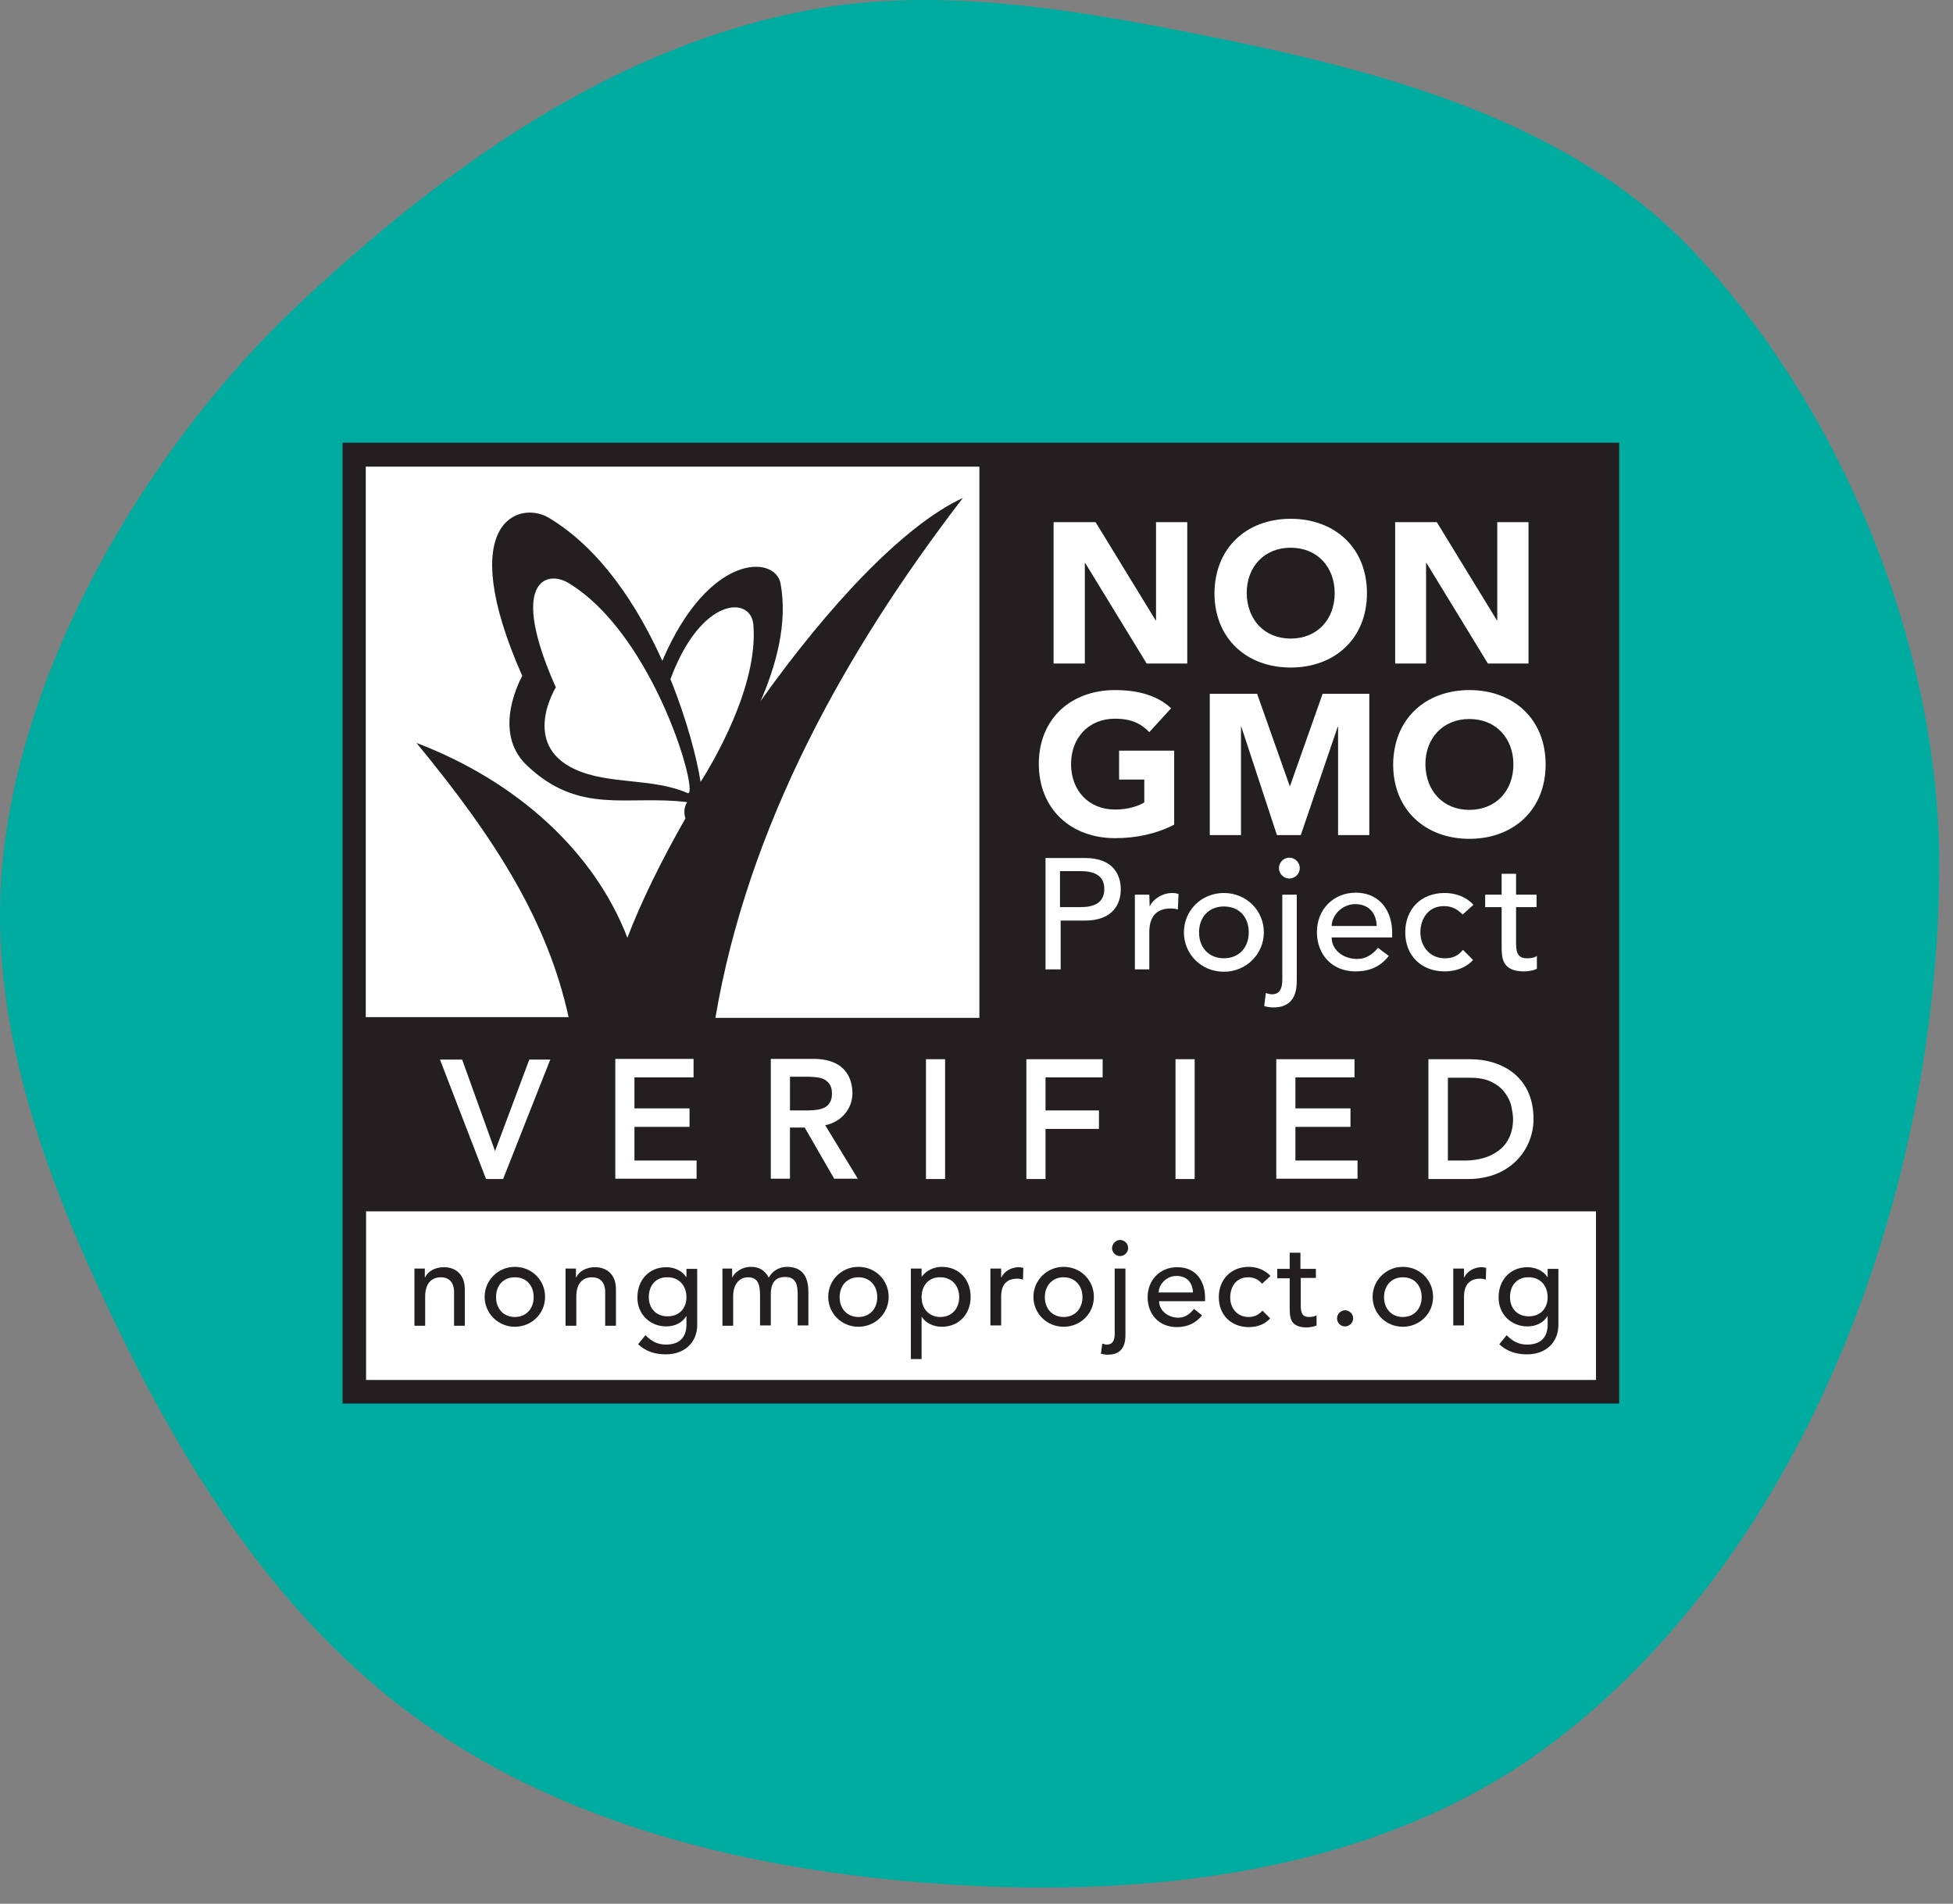
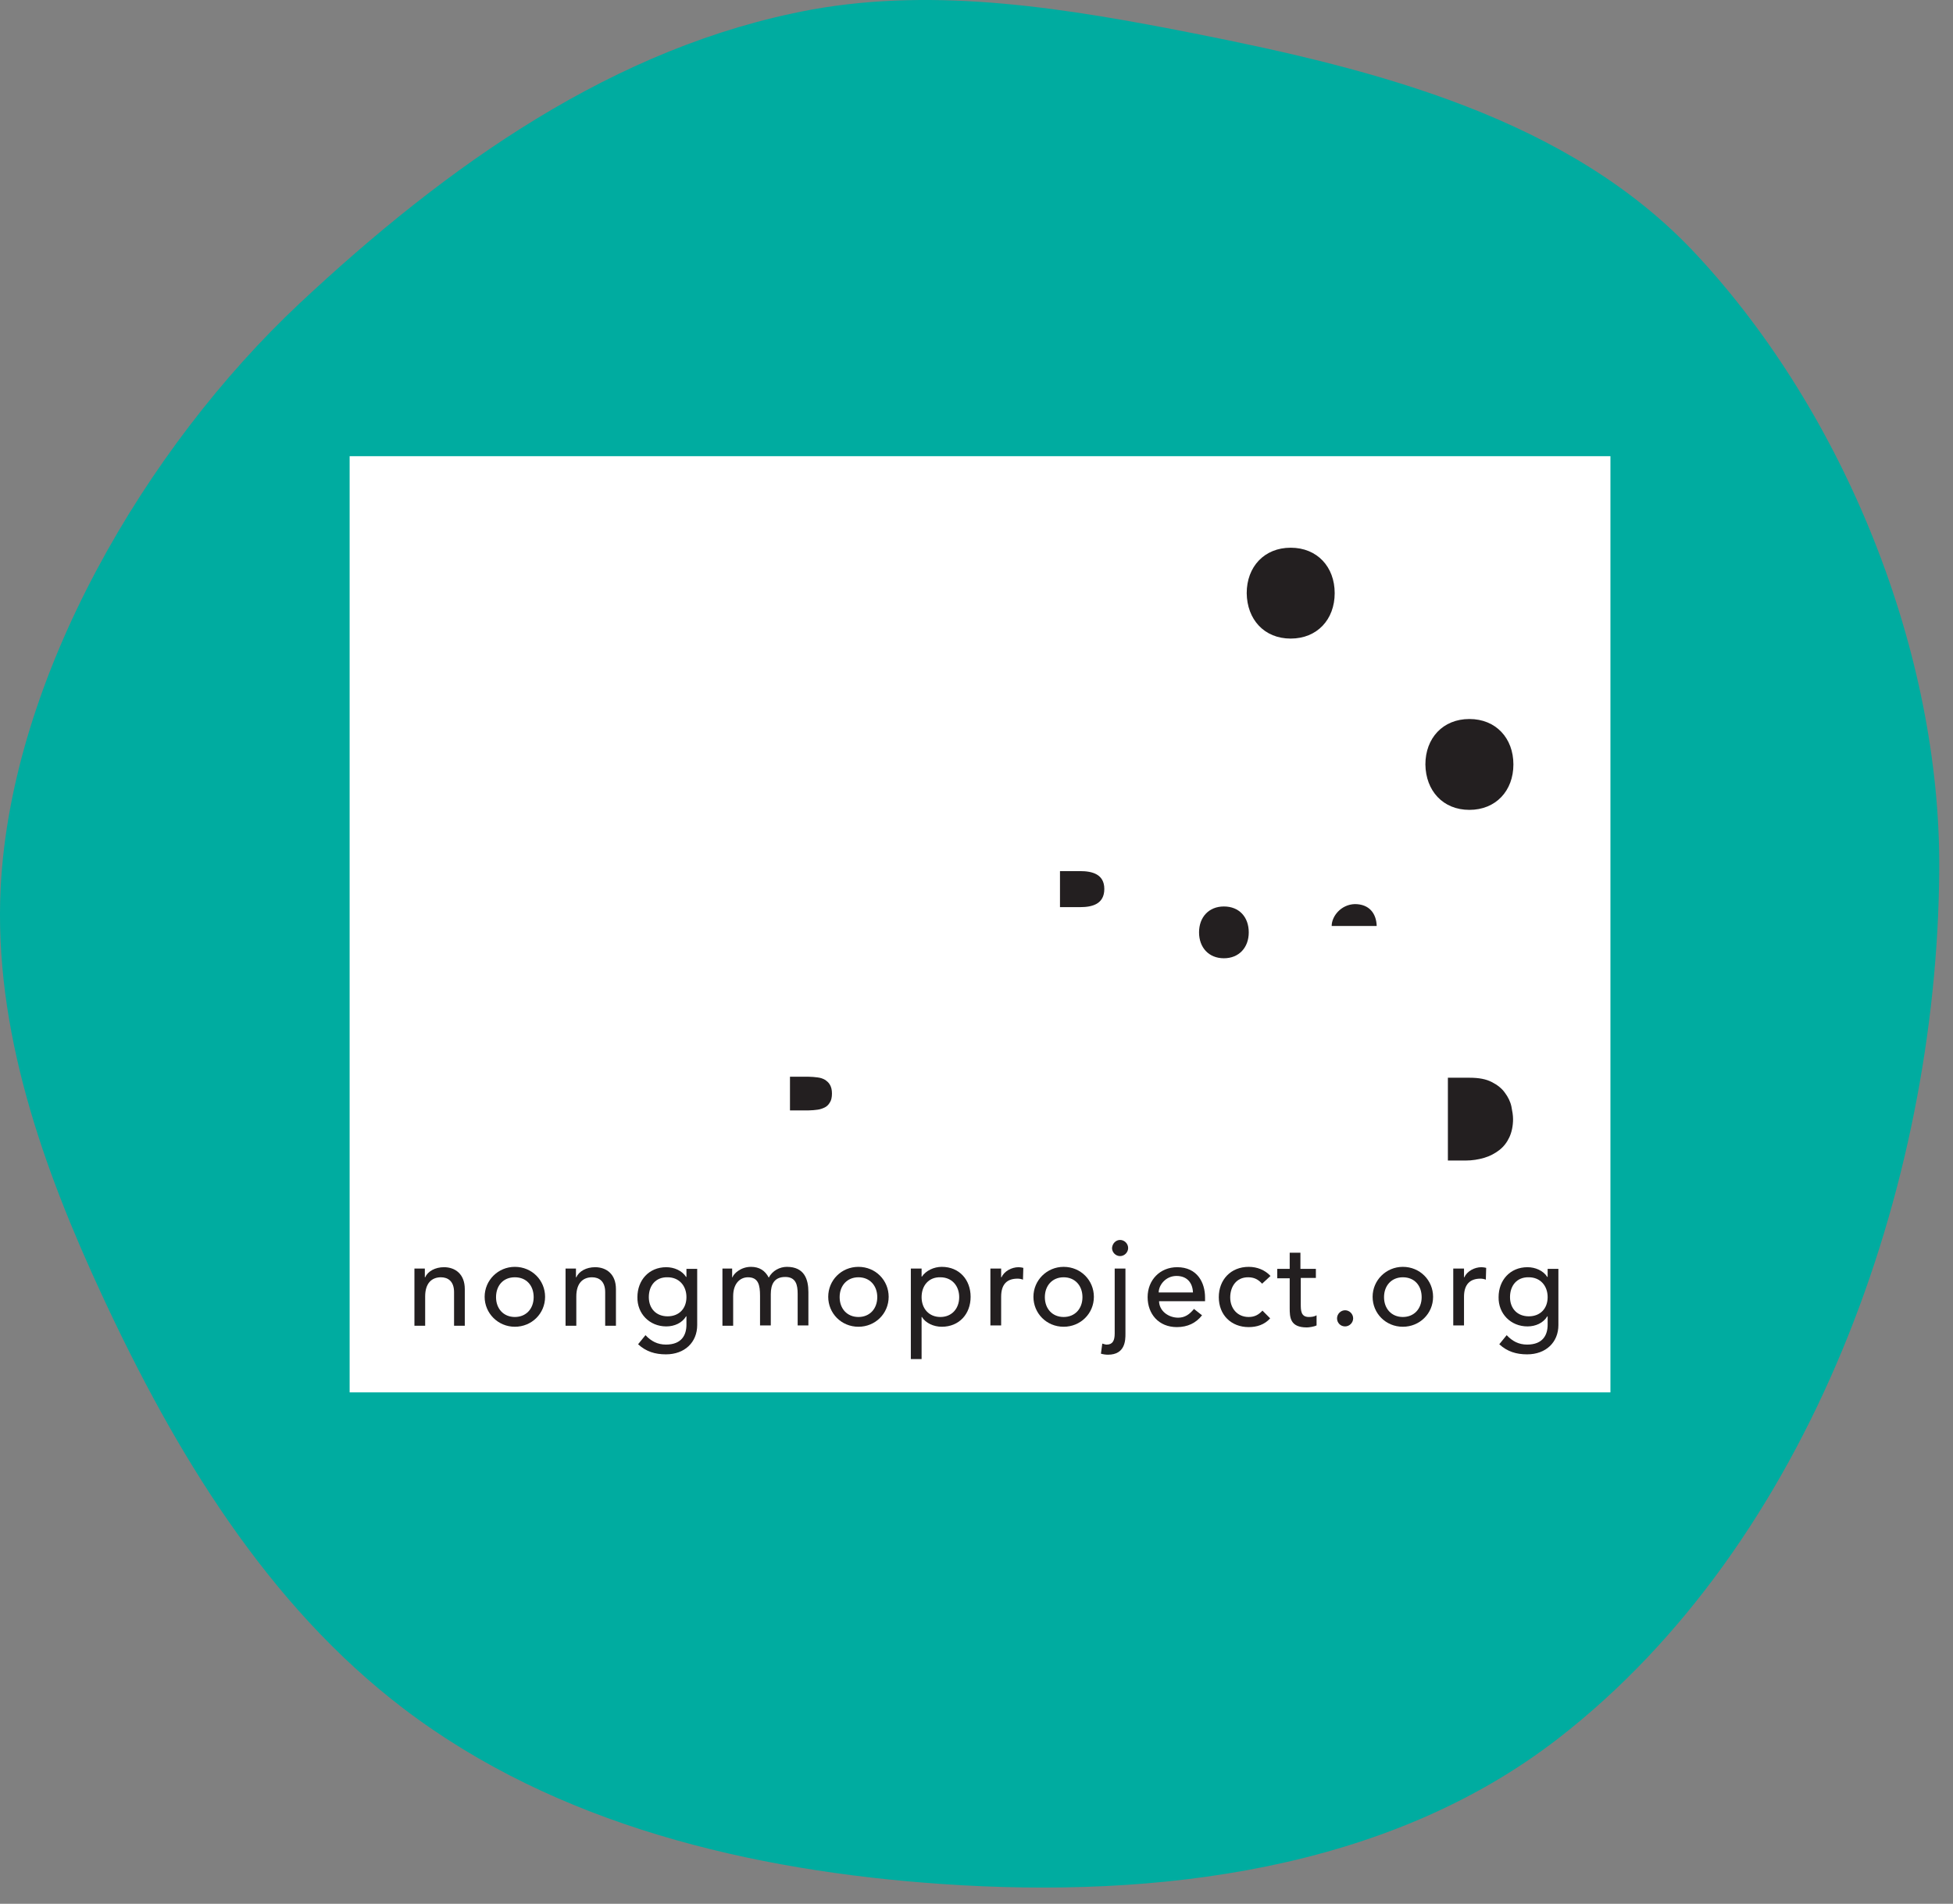
<svg xmlns="http://www.w3.org/2000/svg" width="79" height="77" viewBox="0 0 79 77" fill="none">
  <rect x="0" y="0" width="79" height="77" fill="#808080" stroke="none" />
  <path d="M0.027 35.9C-0.258 41.63 1.726 47.224 4.144 52.423C7.078 58.739 10.801 64.904 16.33 69.11C22.498 73.806 30.392 75.671 38.108 76.201C46.817 76.8 56.136 75.657 63.038 70.308C73.186 62.441 78.349 48.068 78.444 35.22C78.512 26.386 74.627 16.75 68.622 10.298C63.5 4.786 55.702 2.813 48.325 1.356C43.216 0.349 37.945 -0.536 32.823 0.39C24.849 1.86 18.056 6.719 12.132 12.258C5.896 18.097 0.462 27.353 0.027 35.9Z" fill="#00ACA0" />
  <path d="M65.143 18.451H14.143V56.316H65.143V18.451Z" fill="white" />
  <path d="M52.209 25.828C53.283 25.828 53.989 25.052 53.989 23.991C53.989 22.929 53.283 22.153 52.209 22.153C51.136 22.153 50.43 22.929 50.43 23.991C50.443 25.052 51.136 25.828 52.209 25.828Z" fill="#231F20" />
  <path d="M49.507 38.758C50.119 38.758 50.513 38.323 50.513 37.711C50.513 37.098 50.132 36.663 49.507 36.663C48.896 36.663 48.502 37.098 48.502 37.711C48.502 38.323 48.896 38.758 49.507 38.758Z" fill="#231F20" />
  <path d="M59.438 32.756C60.511 32.756 61.218 31.98 61.218 30.919C61.218 29.857 60.511 29.081 59.438 29.081C58.365 29.081 57.658 29.857 57.658 30.919C57.672 31.98 58.365 32.756 59.438 32.756Z" fill="#231F20" />
  <path d="M43.692 35.233H42.877V36.69H43.692C44.181 36.69 44.67 36.567 44.67 35.955C44.67 35.356 44.181 35.233 43.692 35.233Z" fill="#231F20" />
-   <path d="M13.857 17.907V56.766H65.497V17.907H13.857ZM56.408 21.119H58.12L60.552 25.093H60.565V21.119H61.829V26.836H60.185L57.699 22.766H57.685V26.836H56.435V21.119H56.408ZM59.438 27.911C61.217 27.911 62.522 29.081 62.522 30.919C62.522 32.756 61.217 33.927 59.438 33.927C57.658 33.927 56.354 32.756 56.354 30.919C56.367 29.081 57.658 27.911 59.438 27.911ZM58.446 38.759C58.772 38.759 58.989 38.65 59.179 38.418L59.587 38.827C59.288 39.153 58.867 39.289 58.432 39.289C57.495 39.289 56.843 38.65 56.843 37.711C56.843 36.771 57.481 36.118 58.432 36.118C58.881 36.118 59.302 36.268 59.601 36.594L59.166 36.989C58.949 36.771 58.731 36.649 58.405 36.649C57.78 36.649 57.454 37.153 57.454 37.724C57.468 38.296 57.848 38.759 58.446 38.759ZM57.78 42.842H59.492C60.66 42.842 62.032 43.481 62.032 45.264C62.032 46.462 61.122 47.687 59.383 47.687H57.78V42.842ZM61.652 39.289C60.755 39.289 60.742 38.745 60.742 38.269V36.69H60.076V36.186H60.742V35.342H61.326V36.186H62.155V36.69H61.326V38.064C61.326 38.405 61.326 38.759 61.761 38.759C61.897 38.759 62.06 38.745 62.168 38.663V39.181C62.032 39.262 61.761 39.289 61.652 39.289ZM56.313 37.711V37.915H53.867C53.867 38.446 54.356 38.786 54.9 38.786C55.253 38.786 55.511 38.609 55.742 38.337L56.177 38.663C55.851 39.085 55.416 39.289 54.832 39.289C53.867 39.289 53.27 38.595 53.27 37.697C53.27 36.785 53.935 36.105 54.846 36.105C55.892 36.118 56.313 36.935 56.313 37.711ZM51.87 39.616V36.186H52.455V39.643C52.455 39.956 52.441 40.746 51.517 40.746C51.381 40.746 51.273 40.732 51.137 40.691L51.205 40.16C51.273 40.188 51.368 40.215 51.449 40.215C51.762 40.215 51.87 39.997 51.87 39.616ZM51.734 35.111C51.734 34.88 51.925 34.689 52.156 34.689C52.386 34.689 52.577 34.88 52.577 35.111C52.577 35.342 52.386 35.533 52.156 35.533C51.925 35.533 51.734 35.342 51.734 35.111ZM51.612 42.842H54.791V43.577H52.4V44.829H54.628V45.578H52.4V46.939H54.913V47.674H51.626V42.842H51.612ZM52.21 20.983C53.99 20.983 55.294 22.154 55.294 23.991C55.294 25.828 53.99 26.999 52.21 26.999C50.43 26.999 49.126 25.828 49.126 23.991C49.139 22.154 50.43 20.983 52.21 20.983ZM48.949 28.061H50.851L52.169 31.79H52.183L53.501 28.061H55.389V33.777H54.126V29.394H54.112L52.617 33.777H51.653L50.213 29.394H50.199V33.777H48.936V28.061H48.949ZM49.506 36.118C50.417 36.118 51.123 36.826 51.123 37.711C51.123 38.582 50.417 39.303 49.506 39.303C48.596 39.303 47.89 38.595 47.89 37.711C47.89 36.826 48.596 36.118 49.506 36.118ZM46.504 36.663C46.653 36.349 47.034 36.118 47.414 36.118C47.509 36.118 47.591 36.132 47.672 36.159L47.645 36.785C47.55 36.758 47.455 36.744 47.36 36.744C46.789 36.744 46.49 37.057 46.49 37.711V39.208H45.906V36.186H46.49L46.504 36.663ZM47.55 42.842H48.325V47.687H47.55V42.842ZM42.605 21.119H44.317L46.748 25.093H46.762V21.119H48.026V26.836H46.382L43.895 22.766H43.882V26.836H42.618V21.119H42.605ZM45.105 27.911C46.001 27.911 46.803 28.115 47.373 28.646L46.49 29.612C46.151 29.258 45.743 29.068 45.105 29.068C44.031 29.068 43.325 29.844 43.325 30.905C43.325 31.967 44.031 32.743 45.105 32.743C45.648 32.743 46.056 32.593 46.287 32.457V31.531H45.268V30.361H47.496V33.355C46.748 33.736 45.947 33.9 45.105 33.9C43.325 33.9 42.021 32.729 42.021 30.892C42.021 29.081 43.311 27.911 45.105 27.911ZM45.336 35.968C45.336 36.54 45.037 37.234 43.882 37.234H42.904V39.208H42.292V34.703H43.895C45.037 34.703 45.336 35.397 45.336 35.968ZM41.518 42.842H44.602V43.577H42.292V44.911H44.453V45.659H42.292V47.687H41.518V42.842ZM14.795 18.873H39.616V41.168H28.938C30.255 33.423 34.168 26.359 38.95 20.139C36.532 21.255 33.462 24.563 30.772 28.346C30.758 28.387 30.731 28.428 30.717 28.469C31.397 26.945 31.872 25.189 31.573 23.596C31.356 22.453 28.666 22.344 26.791 26.727C25.786 24.495 24.291 22.194 22.199 20.942C21.017 20.234 18.354 21.065 21.126 27.339C21.126 27.339 19.849 29.558 21.302 30.946C23.435 32.988 25.378 32.144 27.796 32.443C27.66 32.661 27.66 32.906 27.729 33.11V33.096C26.75 34.812 25.935 36.472 25.378 37.928C24.047 34.458 20.922 31.599 16.846 30.048C20.134 34.036 22.158 37.316 23.001 41.14H14.795V18.873ZM38.23 42.842V47.687H37.456V42.842H38.23ZM34.698 47.674H33.733L33.72 47.633L32.551 45.605H31.954V47.674H31.179V42.828H32.905C34.331 42.828 34.481 43.794 34.481 44.217C34.481 44.856 34.019 45.387 33.38 45.51L34.698 47.674ZM23.001 23.583C26.519 25.72 28.326 32.294 27.81 32.076C26.384 31.45 24.617 31.749 23.245 31.109C21.058 30.089 22.484 27.802 22.484 27.802C20.569 23.501 22.104 23.038 23.001 23.583ZM28.055 42.842V43.577H25.663V44.829H27.892V45.578H25.663V46.939H28.177V47.674H24.889V42.828H28.055V42.842ZM27.117 27.462C27.131 27.434 27.144 27.407 27.144 27.407C28.367 24.154 30.364 24.086 30.473 25.257C30.69 27.775 28.788 30.919 28.34 31.627C28.19 30.687 27.796 29.136 27.117 27.462ZM22.267 42.842L22.226 42.937L20.351 47.687H19.659L19.645 47.646L17.797 42.855H18.694L20.025 46.557L21.411 42.855H22.267V42.842ZM64.559 55.813H14.808V48.994H64.559V55.813Z" fill="#231F20" />
  <path d="M53.867 37.452H55.688C55.674 36.948 55.389 36.567 54.805 36.567C54.248 36.581 53.867 37.057 53.867 37.452Z" fill="#231F20" />
  <path d="M58.555 46.939H59.288C59.546 46.939 59.805 46.898 60.036 46.83C60.267 46.762 60.47 46.653 60.647 46.517C60.824 46.38 60.959 46.204 61.054 45.999C61.15 45.795 61.204 45.537 61.204 45.264C61.204 45.115 61.177 44.951 61.136 44.747C61.095 44.557 61 44.366 60.878 44.203C60.756 44.026 60.565 43.876 60.348 43.767C60.117 43.645 59.818 43.59 59.451 43.59H58.568V46.939H58.555Z" fill="#231F20" />
  <path d="M31.955 44.911H32.716C32.838 44.911 32.961 44.897 33.069 44.883C33.178 44.87 33.287 44.829 33.368 44.788C33.45 44.747 33.518 44.679 33.572 44.584C33.626 44.502 33.653 44.38 33.653 44.23C33.653 44.08 33.626 43.971 33.572 43.876C33.518 43.781 33.45 43.727 33.368 43.672C33.273 43.618 33.178 43.59 33.069 43.577C32.947 43.563 32.838 43.55 32.716 43.55H31.955V44.911Z" fill="#231F20" />
  <path d="M16.75 51.307H17.185V51.661H17.198C17.307 51.416 17.606 51.253 17.959 51.253C18.407 51.253 18.801 51.525 18.801 52.138V53.621H18.367V52.26C18.367 51.825 18.122 51.661 17.837 51.661C17.47 51.661 17.198 51.893 17.198 52.437V53.621H16.764V51.307H16.75Z" fill="#231F20" />
  <path d="M20.826 51.239C21.519 51.239 22.049 51.784 22.049 52.451C22.049 53.131 21.506 53.662 20.826 53.662C20.147 53.662 19.604 53.118 19.604 52.451C19.604 51.784 20.147 51.239 20.826 51.239ZM20.826 53.267C21.288 53.267 21.587 52.927 21.587 52.465C21.587 52.002 21.302 51.661 20.826 51.661C20.351 51.661 20.065 52.002 20.065 52.465C20.065 52.927 20.364 53.267 20.826 53.267Z" fill="#231F20" />
  <path d="M22.863 51.307H23.298V51.661H23.312C23.42 51.416 23.719 51.253 24.072 51.253C24.521 51.253 24.915 51.525 24.915 52.138V53.621H24.48V52.26C24.48 51.825 24.235 51.661 23.95 51.661C23.583 51.661 23.312 51.893 23.312 52.437V53.621H22.877V51.307H22.863Z" fill="#231F20" />
  <path d="M28.202 53.594C28.202 54.288 27.699 54.778 26.938 54.778C26.503 54.778 26.137 54.669 25.811 54.37L26.11 54.002C26.34 54.247 26.599 54.383 26.938 54.383C27.59 54.383 27.767 53.975 27.767 53.581V53.24H27.753C27.59 53.512 27.278 53.648 26.952 53.648C26.273 53.648 25.77 53.131 25.784 52.464C25.784 51.784 26.245 51.253 26.952 51.253C27.264 51.253 27.59 51.389 27.753 51.648H27.767V51.321H28.202V53.594ZM26.245 52.464C26.245 52.927 26.544 53.24 27.006 53.24C27.468 53.24 27.767 52.927 27.767 52.464C27.767 52.002 27.468 51.661 27.006 51.661C26.531 51.648 26.245 51.988 26.245 52.464Z" fill="#231F20" />
  <path d="M29.209 51.308H29.616V51.661H29.63C29.671 51.525 29.956 51.239 30.377 51.239C30.717 51.239 30.948 51.389 31.097 51.675C31.247 51.389 31.546 51.239 31.831 51.239C32.537 51.239 32.7 51.743 32.7 52.26V53.608H32.266V52.328C32.266 51.974 32.198 51.648 31.763 51.648C31.328 51.648 31.179 51.934 31.179 52.342V53.608H30.744V52.41C30.744 51.974 30.676 51.661 30.255 51.661C29.942 51.661 29.657 51.906 29.657 52.424V53.621H29.223V51.308H29.209Z" fill="#231F20" />
  <path d="M34.725 51.239C35.418 51.239 35.947 51.784 35.947 52.451C35.947 53.131 35.404 53.662 34.725 53.662C34.032 53.662 33.502 53.118 33.502 52.451C33.502 51.784 34.032 51.239 34.725 51.239ZM34.725 53.267C35.187 53.267 35.486 52.927 35.486 52.465C35.486 52.002 35.187 51.661 34.725 51.661C34.263 51.661 33.964 52.002 33.964 52.465C33.964 52.927 34.263 53.267 34.725 53.267Z" fill="#231F20" />
  <path d="M36.844 51.308H37.279V51.634H37.292C37.455 51.389 37.781 51.239 38.094 51.239C38.814 51.239 39.262 51.77 39.262 52.451C39.262 53.145 38.8 53.662 38.094 53.662C37.768 53.662 37.441 53.513 37.292 53.267H37.279V54.969H36.844V51.308ZM37.279 52.465C37.279 52.927 37.577 53.267 38.039 53.267C38.501 53.267 38.8 52.927 38.8 52.465C38.8 52.002 38.501 51.661 38.039 51.661C37.577 51.648 37.279 51.988 37.279 52.465Z" fill="#231F20" />
  <path d="M40.062 51.307H40.497V51.661H40.511C40.62 51.416 40.918 51.253 41.204 51.253C41.272 51.253 41.34 51.267 41.394 51.28L41.38 51.757C41.312 51.729 41.231 51.716 41.163 51.716C40.728 51.716 40.497 51.947 40.497 52.451V53.608H40.062V51.307Z" fill="#231F20" />
  <path d="M43.025 51.239C43.718 51.239 44.248 51.784 44.248 52.451C44.248 53.131 43.705 53.662 43.025 53.662C42.333 53.662 41.803 53.118 41.803 52.451C41.803 51.784 42.346 51.239 43.025 51.239ZM43.025 53.267C43.487 53.267 43.786 52.927 43.786 52.465C43.786 52.002 43.487 51.661 43.025 51.661C42.563 51.661 42.265 52.002 42.265 52.465C42.265 52.927 42.563 53.267 43.025 53.267Z" fill="#231F20" />
  <path d="M45.525 51.307V53.948C45.525 54.193 45.525 54.792 44.819 54.792C44.724 54.792 44.628 54.778 44.533 54.751L44.588 54.343C44.642 54.356 44.71 54.384 44.764 54.384C45.009 54.384 45.09 54.22 45.09 53.934V51.307H45.525ZM45.308 50.151C45.484 50.151 45.634 50.3 45.634 50.477C45.634 50.654 45.484 50.804 45.308 50.804C45.131 50.804 44.982 50.654 44.982 50.477C44.995 50.3 45.131 50.151 45.308 50.151Z" fill="#231F20" />
  <path d="M46.884 52.614C46.884 53.022 47.264 53.295 47.658 53.295C47.93 53.295 48.12 53.159 48.297 52.941L48.623 53.199C48.378 53.512 48.039 53.676 47.604 53.676C46.87 53.676 46.422 53.145 46.422 52.464C46.422 51.77 46.925 51.253 47.617 51.253C48.433 51.253 48.745 51.879 48.745 52.478V52.628H46.884V52.614ZM48.256 52.274C48.242 51.893 48.025 51.607 47.59 51.607C47.156 51.607 46.87 51.974 46.87 52.274H48.256Z" fill="#231F20" />
  <path d="M51.053 51.92C50.89 51.743 50.727 51.661 50.483 51.661C50.007 51.661 49.763 52.042 49.763 52.478C49.763 52.914 50.048 53.267 50.51 53.267C50.755 53.267 50.917 53.172 51.067 53.009L51.379 53.322C51.148 53.581 50.836 53.676 50.51 53.676C49.803 53.676 49.301 53.186 49.301 52.465C49.301 51.757 49.79 51.239 50.51 51.239C50.85 51.239 51.162 51.362 51.393 51.607L51.053 51.92Z" fill="#231F20" />
  <path d="M53.242 51.688H52.617V52.737C52.617 52.995 52.617 53.267 52.943 53.267C53.052 53.267 53.161 53.254 53.256 53.199V53.608C53.147 53.662 52.943 53.689 52.862 53.689C52.182 53.689 52.169 53.281 52.169 52.9V51.702H51.666V51.321H52.169V50.668H52.603V51.321H53.228V51.688H53.242Z" fill="#231F20" />
  <path d="M54.084 53.322C54.084 53.145 54.233 52.995 54.41 52.995C54.587 52.995 54.736 53.145 54.736 53.322C54.736 53.499 54.587 53.648 54.41 53.648C54.22 53.648 54.084 53.499 54.084 53.322Z" fill="#231F20" />
  <path d="M56.746 51.239C57.439 51.239 57.969 51.784 57.969 52.451C57.969 53.131 57.425 53.662 56.746 53.662C56.053 53.662 55.523 53.118 55.523 52.451C55.523 51.784 56.067 51.239 56.746 51.239ZM56.746 53.267C57.208 53.267 57.507 52.927 57.507 52.465C57.507 52.002 57.222 51.661 56.746 51.661C56.284 51.661 55.985 52.002 55.985 52.465C55.985 52.927 56.284 53.267 56.746 53.267Z" fill="#231F20" />
  <path d="M58.785 51.307H59.22V51.661H59.233C59.342 51.416 59.641 51.253 59.926 51.253C59.994 51.253 60.062 51.267 60.117 51.28L60.103 51.757C60.035 51.729 59.953 51.716 59.886 51.716C59.464 51.716 59.22 51.947 59.22 52.451V53.608H58.785V51.307Z" fill="#231F20" />
  <path d="M63.038 53.594C63.038 54.288 62.535 54.778 61.774 54.778C61.339 54.778 60.973 54.669 60.647 54.37L60.946 54.002C61.176 54.247 61.434 54.383 61.774 54.383C62.426 54.383 62.603 53.975 62.603 53.581V53.24H62.589C62.426 53.512 62.114 53.648 61.788 53.648C61.108 53.648 60.606 53.131 60.619 52.464C60.619 51.784 61.081 51.253 61.788 51.253C62.1 51.253 62.426 51.389 62.589 51.648H62.603V51.321H63.038V53.594ZM61.081 52.464C61.081 52.927 61.38 53.24 61.842 53.24C62.304 53.24 62.603 52.927 62.603 52.464C62.603 52.002 62.304 51.661 61.842 51.661C61.367 51.648 61.081 51.988 61.081 52.464Z" fill="#231F20" />
</svg>